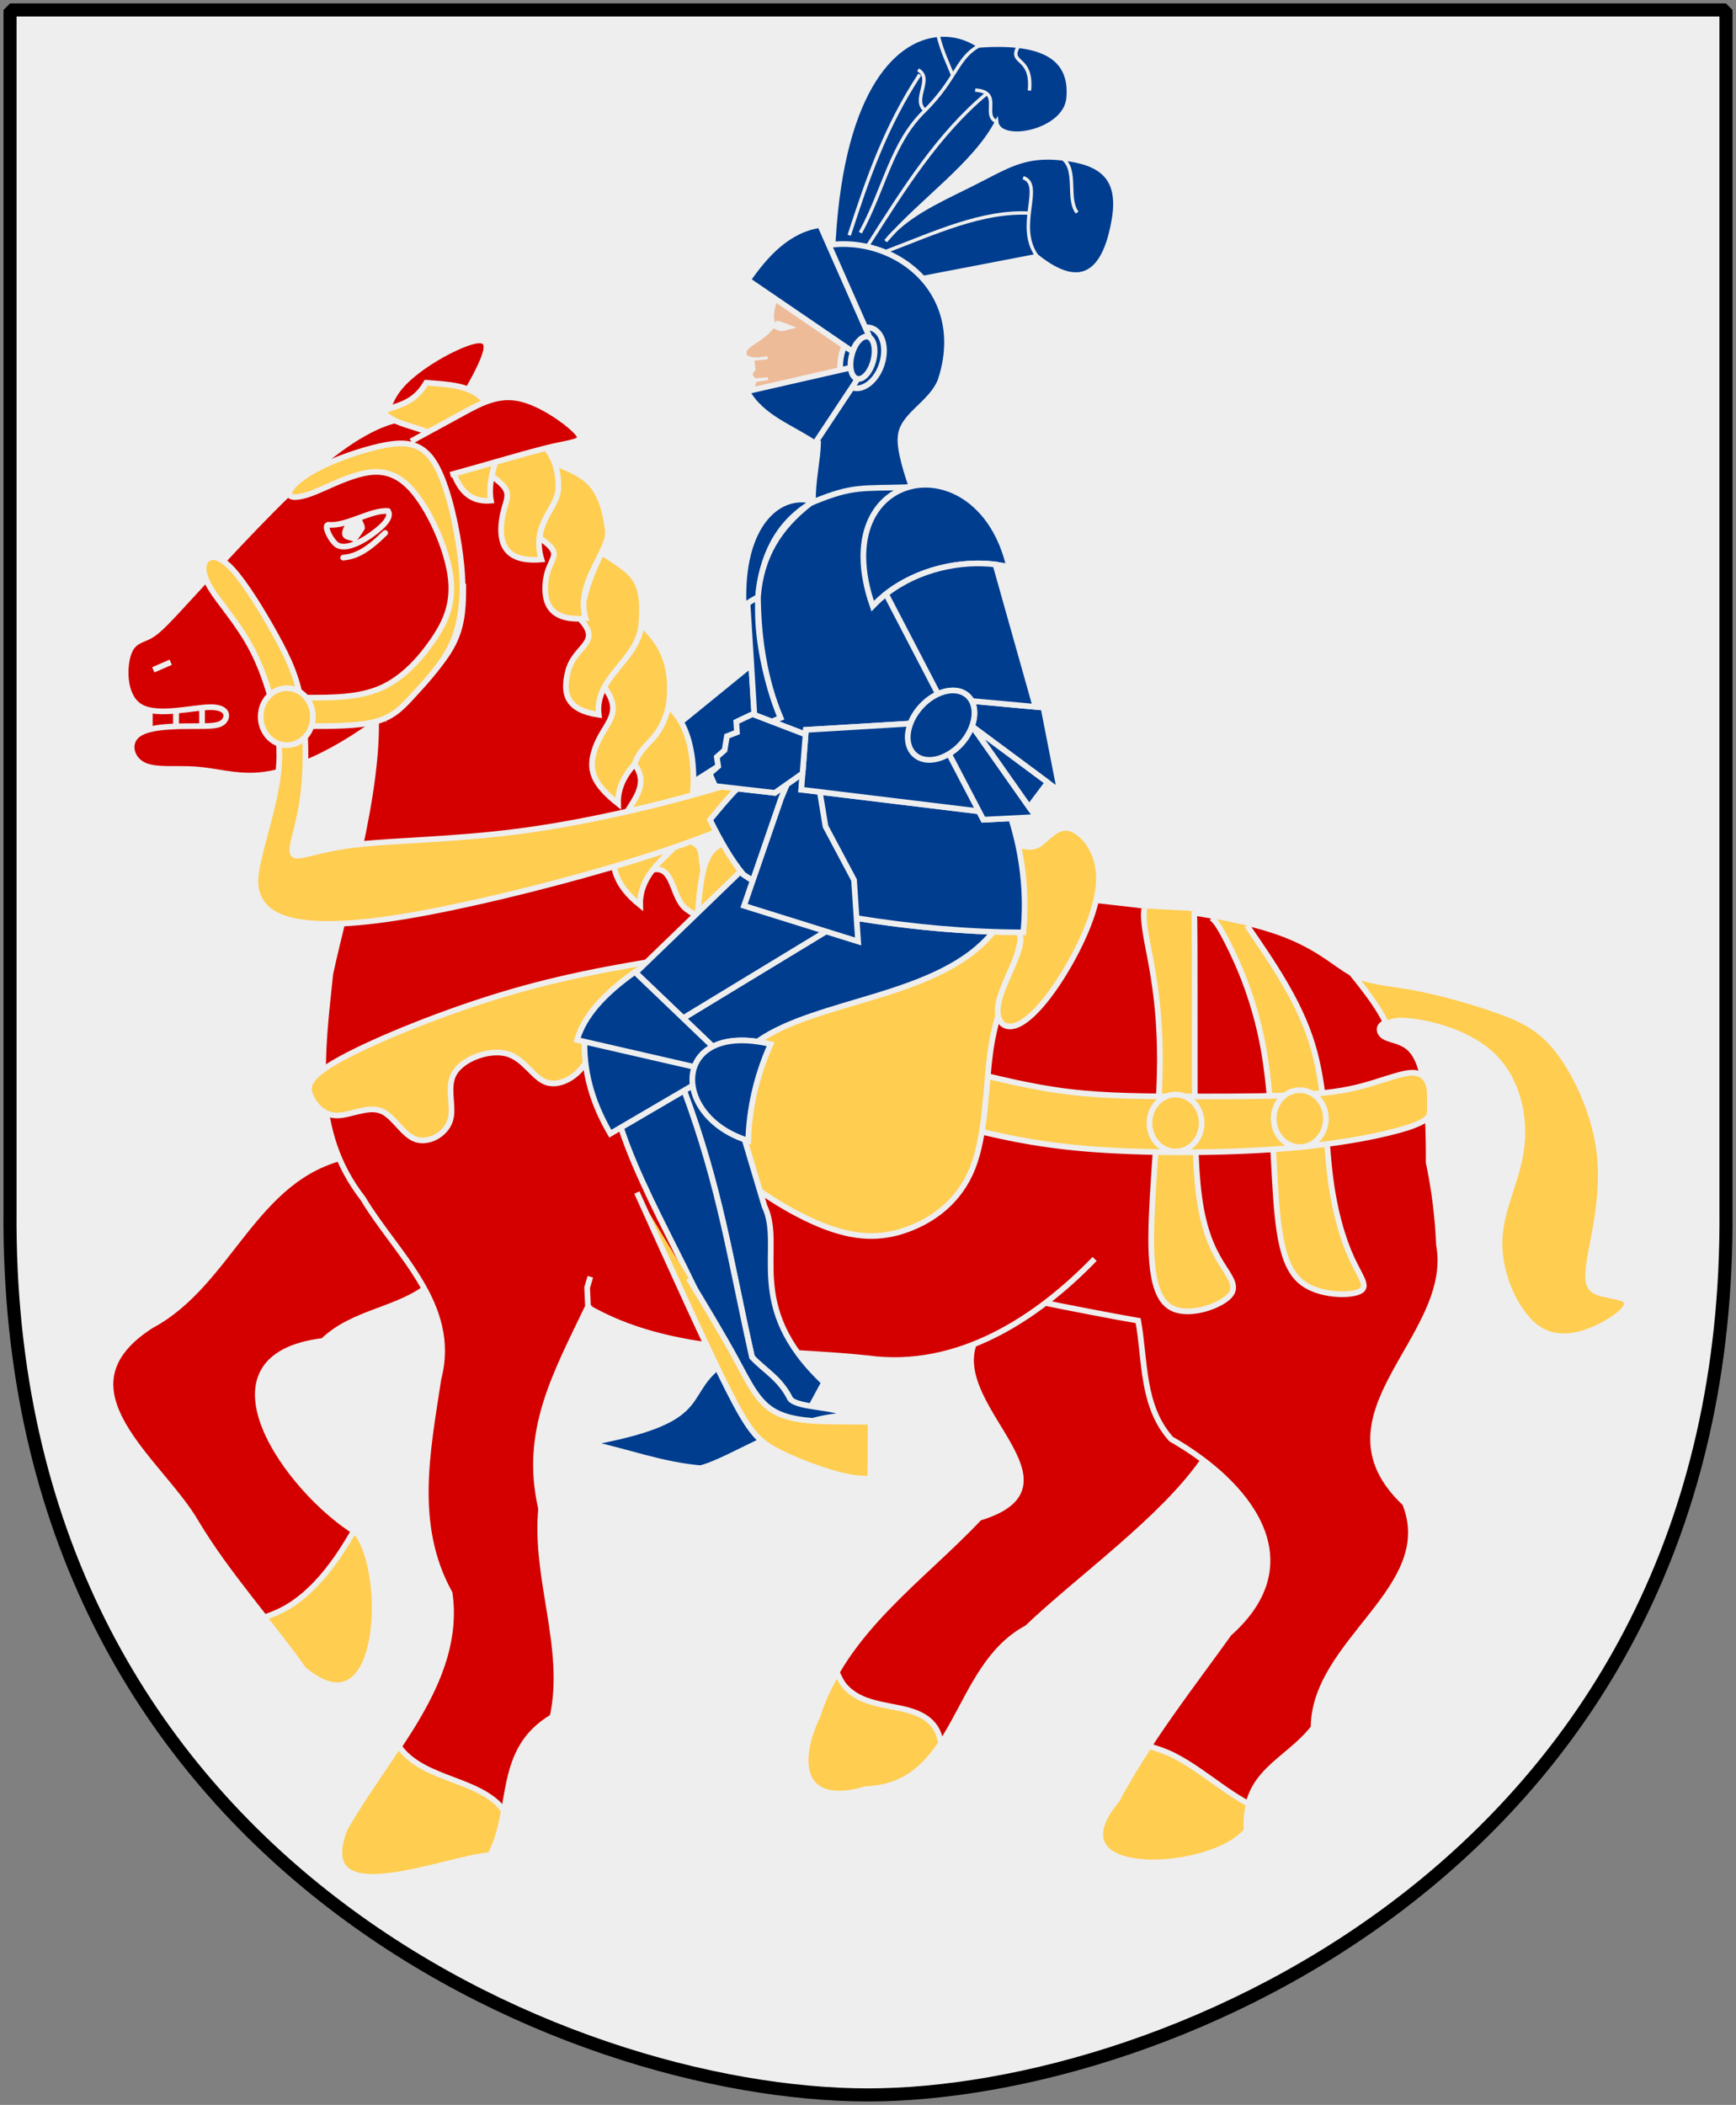
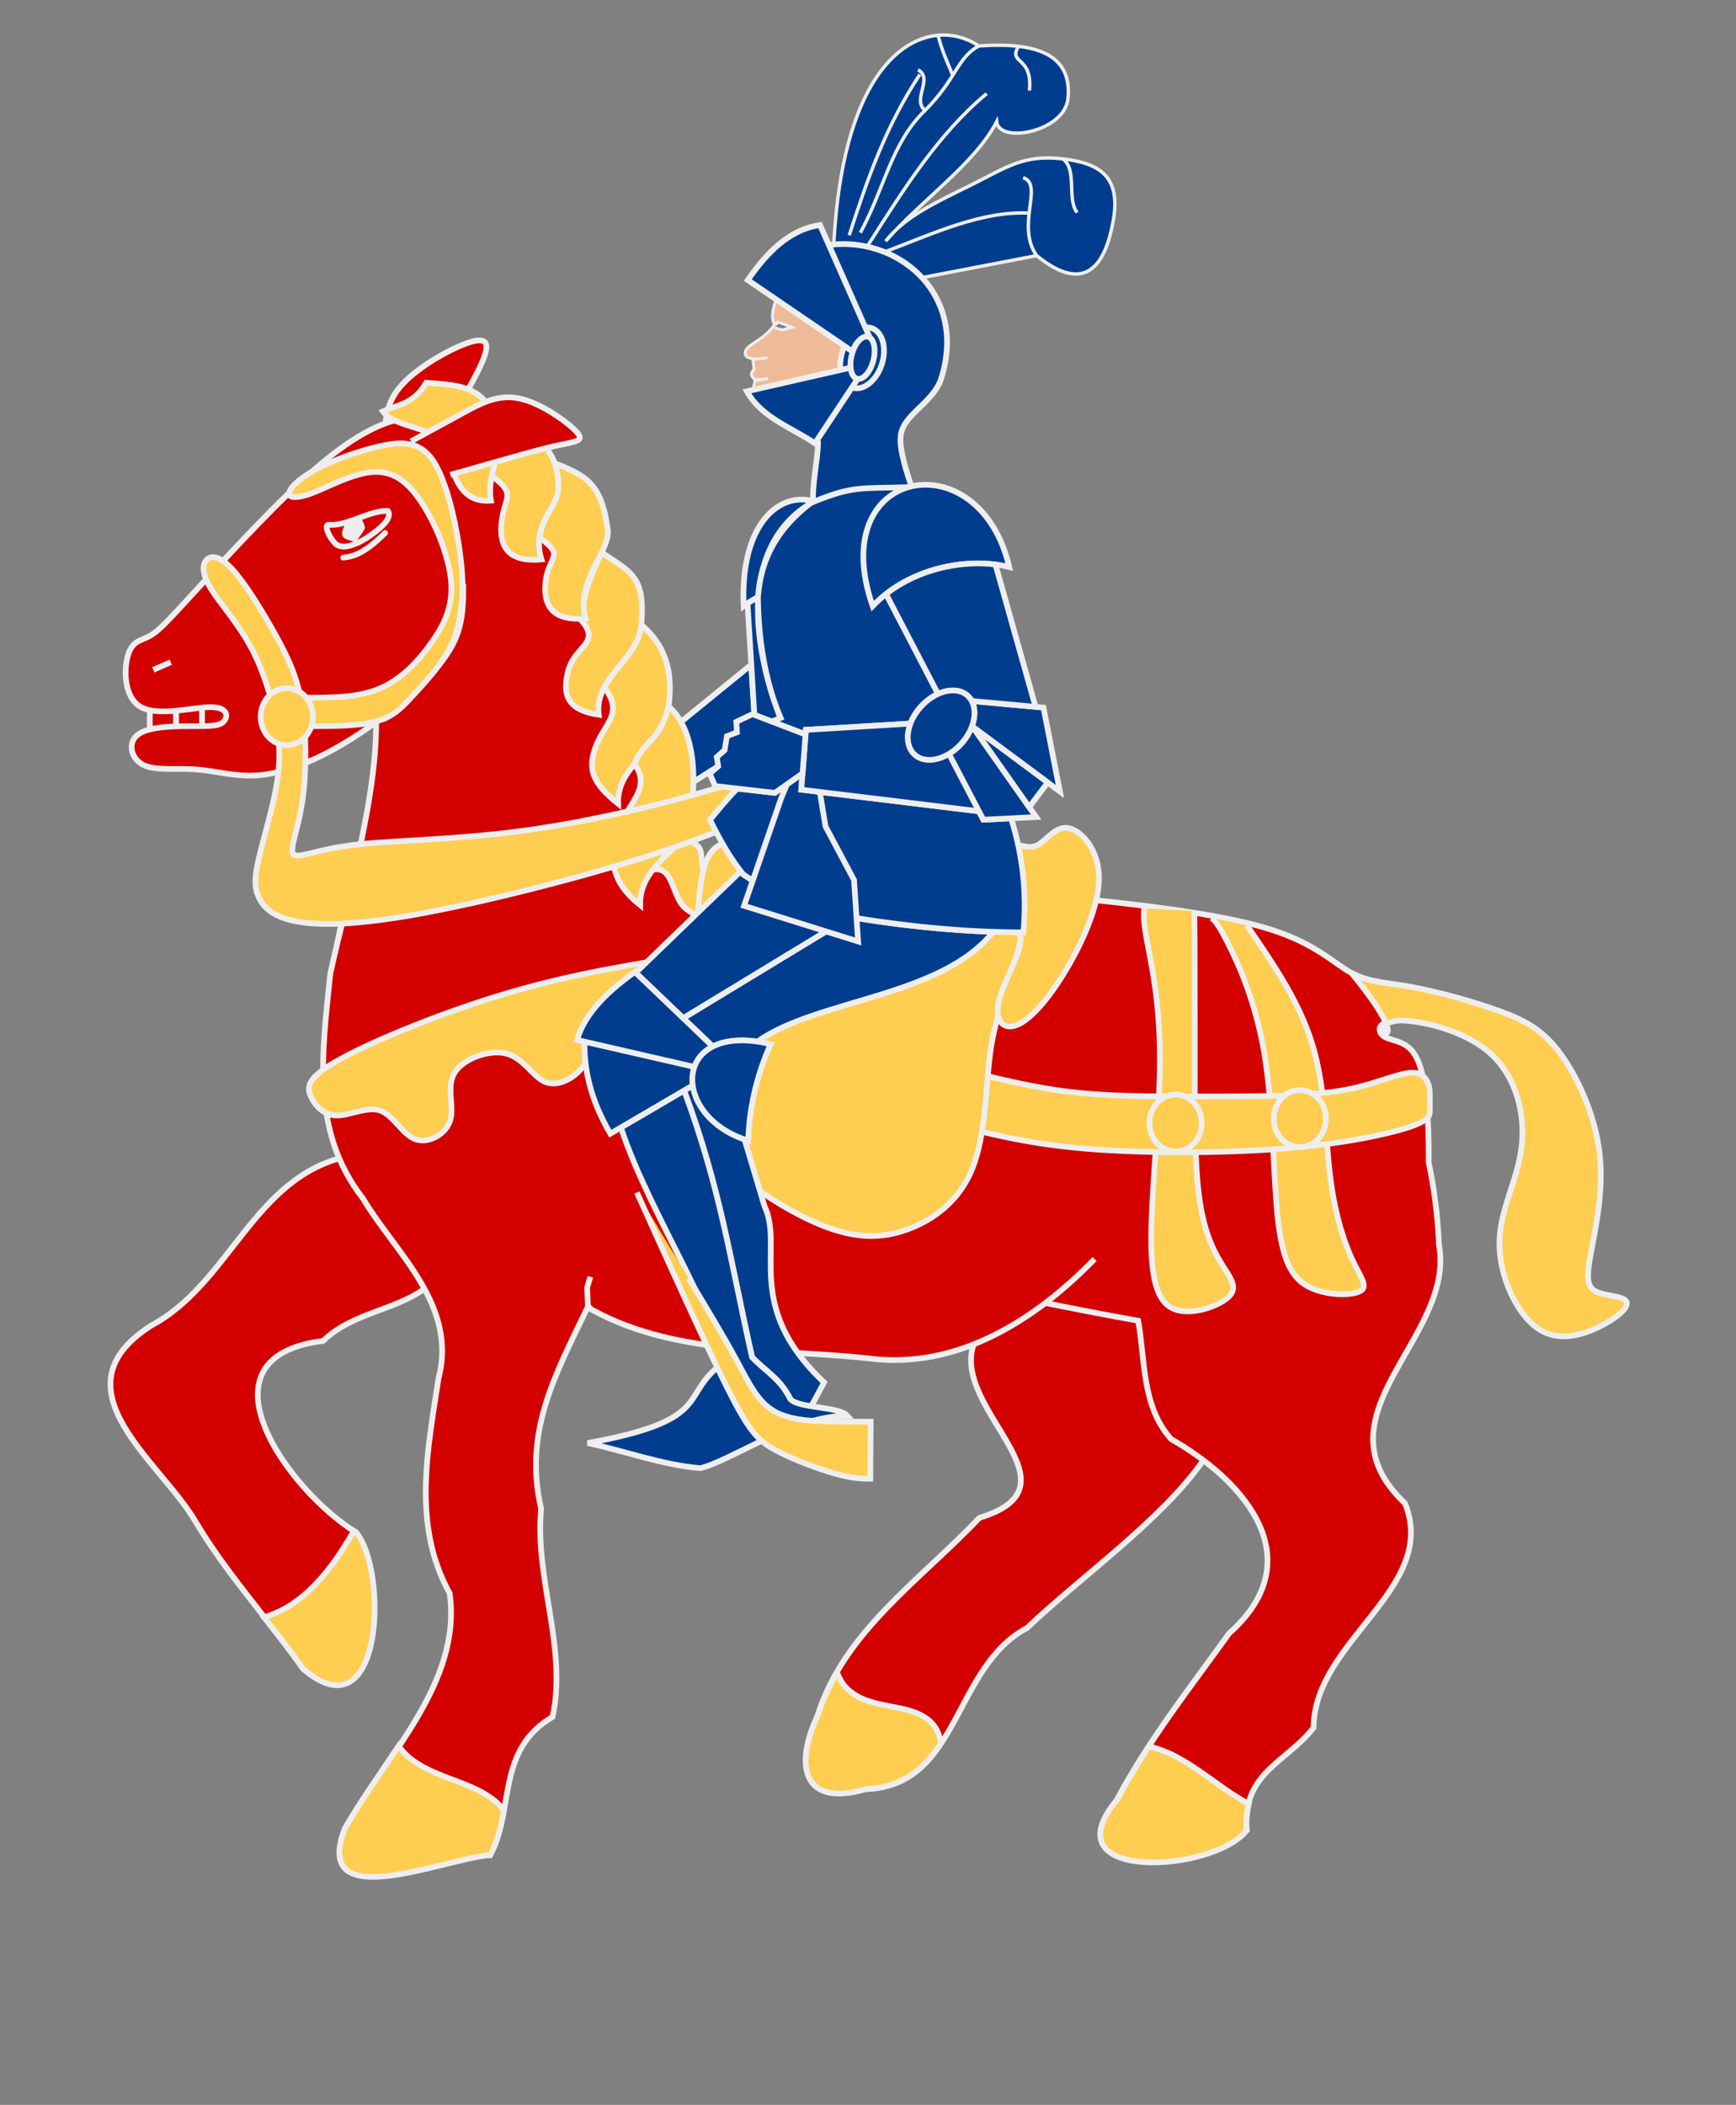
<svg xmlns="http://www.w3.org/2000/svg" version="1.0" width="251" height="304.2" id="svg4166">
  <rect width="100%" height="100%" fill="#808080" stroke="none" />
  <defs id="defs4168" />
-   <path d="M 249.551,1.44 L 1.45,1.44 L 1.45,174.936 C 0.682,268.657 81.739,302.756 125.5,302.756 C 168.494,302.756 250.318,268.657 249.551,174.936 L 249.551,1.44 z " style="fill:#eeeeee;stroke:none" id="Shield" />
  <g transform="matrix(0.823,0,0,0.823,-174.074,-288.581)" id="Knight_on_horse">
    <g style="fill:#d40000;stroke:#eeeeee" id="Horse-main_body">
      <path d="M 423.459,606.378 C 422.306,544.73 386.652,575.12 382.581,586.655 C 378.511,598.191 402.309,611.503 383.561,617.18 C 373.329,628.025 359.682,637.165 355.164,651.915 C 355.164,651.915 363.617,664.815 363.617,664.815 C 380.162,664.216 378.867,643.457 391.949,636.513 C 401.043,627.827 415.632,617.536 422.852,607.15 C 422.852,607.15 418.077,563.334 423.459,606.378 z " id="Horse-leg-back-right" />
      <path d="M 272.754,553.655 C 256.05,557.137 252.033,575.986 238.017,583.447 C 220.717,594.58 239.702,607.185 245.938,617.963 C 251.424,627.141 258.841,635.186 264.818,643.742 C 260.879,638.18 275.63,622.219 274.1,619.746 C 262.341,612.602 245.07,588.95 268.26,586.113 C 273.698,580.89 281.509,580.803 287.031,576.234" id="Horse-leg-front-right" />
      <path d="M 288.312,424.812 C 283.723,424.812 279.121,426.458 274.531,428.125 L 279.125,463.156 C 279.125,471.493 279.124,479.819 277.594,488.156 C 276.064,496.493 273.013,504.828 270.719,516.5 C 268.424,528.172 266.881,543.193 273,554.031 C 279.119,564.869 292.887,571.529 305.125,576.531 C 317.363,581.533 328.074,584.885 340.312,585.719 C 352.551,586.552 366.338,584.865 376.281,584.031 C 383.314,582.154 386.635,582.124 393.094,579.031 C 399.913,580.42 406.009,581.598 411.469,582.562 C 412.728,589.575 412.059,597.524 417.25,603.344 C 430.64,610.987 441.867,624.649 427.438,637.469 C 420.772,646.78 413.374,656.076 407.75,666.688 C 407.75,666.688 429.539,672.973 430.531,672.062 C 429.695,661.9 437.514,660.145 442.281,654.031 C 442.329,638.756 464.346,629.56 458.344,614.625 C 441.838,599.099 467.32,585.557 464.312,569.219 C 464.115,564.5 463.532,559.608 462.5,554.75 C 462.545,550.099 462.361,545.572 461.938,542.344 C 461.173,536.508 459.655,534.834 458.125,534 C 456.595,533.166 455.046,533.177 454.281,532.344 C 453.516,531.51 453.519,529.844 457.344,529.844 C 459.783,528.496 460.721,527.85 459.656,524 C 455.067,523.166 451.997,523.167 448.938,521.5 C 445.878,519.833 442.805,516.501 435.156,514 C 427.507,511.499 415.296,509.824 398.469,508.156 C 381.641,506.489 360.207,504.844 347.969,504.844 C 335.731,504.844 332.671,506.49 331.906,505.656 C 330.628,491.953 330.582,488.351 325.781,477.312 C 321.233,466.059 322.091,451.043 302.844,428.969 C 297.49,426.468 292.902,424.812 288.312,424.812 z " id="Horse-body" />
      <path d="M 277.096,471.498 C 279.52,485.505 272.356,508.498 269.539,521.638 C 268.081,535.701 266.063,549.279 275.295,561.125 C 280.935,570.626 291.949,579.732 288.543,592.717 C 286.611,605.434 283.893,618.452 290.502,630.41 C 292.736,645.996 279.409,658.918 272.078,671.809 C 271.932,674.264 297.627,676.421 297.627,676.421 C 301.948,668.29 298.659,657.974 308.586,652.131 C 311.208,640.069 305.403,627.894 306.578,615.588 C 303.434,601.969 309.077,592.055 314.808,580.067 L 314.661,576.757 L 315.22,574.845 M 314.488,580.055 C 329.271,588.737 347.43,587.398 363.927,589.153 C 379.759,591.329 393.686,582.187 403.815,571.718" id="Horse-front_leg_and_belly" />
      <path d="M 279.134,428.138 C 279.134,424.803 279.134,421.469 282.194,418.134 C 285.253,414.799 291.372,411.464 294.432,410.631 C 297.491,409.797 297.491,411.464 295.962,414.799 C 294.432,418.134 291.372,423.136 288.313,428.138" id="Horse-ear-right" />
      <g id="Horse-teeth">
        <path d="M 242.42,473.157 L 242.42,483.161 L 247.009,483.161 L 247.009,473.157 L 242.42,473.157 z " id="pferd-gebiss-1" />
        <path d="M 247.009,473.157 L 247.009,483.161 L 251.598,483.161 L 251.598,473.157 L 247.009,473.157 z " id="pferd-gebiss-2" />
        <path d="M 237.83,473.157 L 237.83,483.161 L 242.42,483.161 L 242.42,473.157 L 237.83,473.157 z " id="pferd-gebiss-3" />
      </g>
      <path d="M 290.607,425.637 C 289.842,424.803 289.078,423.97 287.905,423.97 C 286.783,423.97 285.253,424.803 284.488,424.803 C 283.723,424.803 283.723,423.97 281.429,424.359 C 279.134,424.803 274.545,426.471 267.661,432.306 C 260.777,438.142 251.598,448.146 246.244,453.982 C 240.89,459.818 239.36,461.485 237.83,462.319 C 236.301,463.153 234.771,463.153 234.006,465.654 C 233.241,468.155 233.241,473.157 236.301,474.824 C 239.36,476.491 245.479,474.824 248.539,474.824 C 251.598,474.824 251.598,476.491 250.833,477.325 C 250.068,478.159 248.539,478.159 245.479,478.159 C 242.42,478.159 237.83,478.159 235.842,479.567 C 233.853,480.975 234.465,483.791 236.607,484.921 C 238.748,486.051 242.42,485.495 245.938,485.755 C 249.457,486.014 252.822,487.089 256.799,486.792 C 260.777,486.496 265.366,484.828 269.955,482.327 C 274.545,479.826 279.134,476.491 282.959,473.157 C 286.783,469.822 289.842,466.487 291.372,463.153 C 292.902,459.818 292.902,456.483 292.902,453.148" id="Horse-head" />
      <path d="M 238.442,468.266 L 241.502,466.932" style="fill:none" id="Horse-nose" />
      <g style="fill:none;stroke-linecap:round" id="Horse-eye">
        <path d="M 279.178,444.237 C 276.042,447.315 274.087,448.359 271.799,448.567" id="_69085128" />
        <path d="M 275.142,443.291 C 275.118,443.437 273.909,445.179 273.763,445.264 C 272.503,444.759 271.23,445.197 272.917,442.412 C 272.917,442.412 274.151,441.808 274.321,441.735 C 274.537,441.642 275.156,443.207 275.142,443.291 z " style="fill:#eeeeee" id="_69195392" />
        <path d="M 269.302,442.801 C 272.43,443.084 276.734,440.119 279.682,440.387 C 280.597,441.796 277.687,443.901 276.302,444.853 C 274.904,445.814 272.405,447.145 270.871,446.422 C 269.8,445.917 268.122,442.694 269.302,442.801 z " id="path3320" />
      </g>
    </g>
    <path d="M 344.04,476.168 L 343.491,467.362 L 329.17,479.019 C 330.621,482.159 331.931,485.182 333.206,488.033 L 337.676,485.2 L 344.04,476.168 z " style="fill:#003d8f;stroke:#eeeeee" id="Knight-arm-right" />
    <path d="M 457.344,529.844 C 461.168,529.844 468.817,531.519 473.406,535.688 C 477.996,539.856 479.546,546.508 478.781,552.344 C 478.016,558.18 474.938,563.195 474.938,569.031 C 474.938,574.867 478.019,581.53 481.844,584.031 C 485.668,586.532 490.253,584.855 493.312,583.188 C 496.372,581.52 497.89,579.865 497.125,579.031 C 496.36,578.198 493.311,578.209 491.781,577.375 C 490.252,576.541 490.235,574.856 491,570.688 C 491.765,566.519 493.296,559.857 492.531,553.188 C 491.766,546.518 488.716,539.856 485.656,535.688 C 482.597,531.519 479.527,529.855 474.938,528.188 C 470.348,526.52 464.246,524.834 459.656,524 C 455.067,523.166 451.997,523.167 448.938,521.5 C 462.255,537.727 449.283,530.623 457.344,529.844 z " style="fill:#ffcd50;stroke:#eeeeee" id="Horse-tail" />
    <g style="fill:#ffcd50;stroke:#eeeeee" id="Horse-mane">
      <path d="M 317.609,471.235 C 319.041,467.155 322.548,466.747 324.17,460.353 C 329.232,464.649 330.242,470.423 328.23,478.465 C 327.296,482.198 319.898,485.074 320.098,491.767 C 315.713,488.254 314.693,485.862 316.109,481.925 C 317.698,477.507 321.249,476.051 317.609,471.235 L 317.609,471.235 z " id="_69071648" />
      <path d="M 313.377,459.294 C 314.355,454.296 315.073,452.129 317.207,447.668 C 322.633,451.271 324.875,451.999 324.169,460.353 C 323.643,466.572 315.886,469.538 316.699,476.164 C 311.174,475.337 310.259,472.626 311.305,468.526 C 312.479,463.925 317.437,463.601 313.377,459.294 L 313.377,459.294 z " id="_69118128" />
      <path d="M 306.327,445.091 C 306.828,439.985 311.613,437.463 308.475,431.799 C 314.379,434.083 317.175,435.381 318.291,443.67 C 318.783,447.325 312.514,452.927 314.378,459.241 C 308.823,459.704 306.969,457.29 307.337,453.025 C 307.749,448.24 311.004,448.381 306.327,445.091 L 306.327,445.091 z " id="_67943384" />
      <path d="M 326.206,503.37 C 326.673,502.29 331.463,498.344 331.334,497.794 C 335.288,499.049 334.51,500.229 334.845,502.088 C 335.28,504.509 335.251,508.302 338.527,509.961 C 335.659,512.046 333.89,511.726 332.001,510.205 C 329.467,508.166 329.922,502.591 326.206,503.37 L 326.206,503.37 z " id="_68913520" />
      <path d="M 297.823,434.187 C 298.166,432.46 299.422,429.934 298.767,425.41 C 304.386,425.869 309.796,428.82 309.597,436.354 C 309.5,440.055 304.77,442.579 306.633,448.894 C 301.079,449.357 299.225,446.943 299.592,442.678 C 300.005,437.893 302.499,437.476 297.823,434.187 L 297.823,434.187 z " id="_68982392" />
      <path d="M 278.774,422.879 C 281.282,421.72 284.166,421.681 286.387,417.861 C 292.006,418.319 297.503,418.176 298.931,426.397 C 299.686,430.746 296.951,434.138 297.76,438.559 C 292.206,439.022 291.132,433.768 289.956,429.718 C 288.665,425.277 281.236,426.169 278.774,422.879 L 278.774,422.879 z " id="_67967288" />
      <path d="M 322.976,484.832 C 324.408,480.751 327.349,481.089 328.97,474.695 C 334.032,478.991 334.12,489.379 332.108,496.284 C 331.036,499.964 323.777,502.892 323.976,509.586 C 319.591,506.073 318.798,502.841 319.355,498.607 C 320.1,492.927 326.616,489.648 322.976,484.832 L 322.976,484.832 z " id="_48716592" />
    </g>
    <path d="M 283.723,428.138 C 286.783,426.471 289.842,424.803 292.902,423.136 C 295.962,421.469 299.021,419.801 302.846,420.635 C 306.67,421.469 311.259,424.803 312.789,426.471 C 314.319,428.138 312.789,428.138 308.965,428.972 C 305.14,429.805 296.752,432.346 290.633,434.013" style="fill:#d40000;stroke:#eeeeee" id="Horse-ear-left" />
    <g style="fill:#ffcd50;stroke:#eeeeee" id="Horse-tack">
      <path d="M 334.206,518.176 C 323.497,519.843 312.789,521.51 301.316,524.845 C 289.842,528.18 277.604,533.182 271.485,536.517 C 265.366,539.851 265.366,541.519 266.131,543.186 C 266.896,544.853 268.426,546.521 270.72,546.521 C 273.015,546.521 276.075,544.853 278.369,545.687 C 280.664,546.521 282.194,549.855 284.488,550.689 C 286.783,551.523 289.842,549.855 290.607,547.354 C 291.372,544.853 289.842,541.519 291.372,539.018 C 292.902,536.517 297.491,534.849 300.551,535.683 C 303.61,536.517 305.14,539.851 307.435,540.685 C 309.729,541.519 312.789,539.851 314.319,537.35 C 315.849,534.849 315.849,531.514 319.673,529.013 C 323.497,526.512 331.146,524.845 338.795,523.178" id="zaum1-1" />
      <path d="M 366.331,478.159 C 358.682,481.494 351.033,484.828 340.325,488.163 C 329.617,491.498 315.849,494.832 303.61,496.5 C 291.372,498.167 280.664,498.167 273.78,499.001 C 266.896,499.835 263.836,501.502 263.072,500.668 C 262.307,499.835 263.836,496.5 264.601,491.498 C 265.366,486.496 265.366,479.826 264.601,474.824 C 263.836,469.822 262.307,466.487 260.012,462.319 C 257.717,458.15 254.658,453.148 252.363,450.647 C 250.068,448.146 248.539,448.146 247.774,448.98 C 247.009,449.814 247.009,451.481 248.539,453.982 C 250.068,456.483 253.128,459.818 255.423,463.986 C 257.717,468.155 259.247,473.157 260.012,477.325 C 260.777,481.494 260.777,484.828 260.012,488.997 C 259.247,493.165 257.717,498.167 256.952,501.502 C 256.188,504.837 256.188,506.504 256.952,508.171 C 257.717,509.839 259.247,511.506 263.072,512.34 C 266.896,513.173 273.015,513.173 282.959,511.506 C 292.902,509.839 306.67,506.504 318.143,503.169 C 329.617,499.835 338.795,496.5 347.209,492.331 C 355.623,488.163 363.271,483.161 370.92,478.159" id="zaum1-4" />
      <path d="M 265.366,473.157 C 269.955,473.157 274.545,473.157 278.369,471.489 C 282.194,469.822 285.253,466.487 287.548,463.153 C 289.842,459.818 291.372,456.483 290.607,451.481 C 289.842,446.479 286.783,439.81 283.723,436.475 C 280.664,433.14 277.604,433.14 274.545,433.974 C 271.485,434.807 268.426,436.475 266.131,437.308 C 263.836,438.142 262.307,438.142 262.307,437.308 C 262.307,436.475 263.836,434.807 266.896,433.14 C 269.955,431.473 274.545,429.805 278.369,428.972 C 282.194,428.138 285.253,428.138 287.548,431.473 C 289.842,434.807 291.372,441.477 292.137,446.479 C 292.902,451.481 292.902,454.816 292.494,457.706 C 292.137,460.652 291.372,463.153 289.842,465.654 C 288.313,468.155 286.018,470.656 284.131,472.712 C 282.194,474.824 280.664,476.491 277.604,477.325 C 274.545,478.159 269.955,478.159 265.366,478.159" id="zaum1-6" />
      <path d="M 266.488,476.491 C 266.488,473.729 264.433,471.489 261.899,471.489 C 259.364,471.489 257.309,473.729 257.309,476.491 C 257.309,479.254 259.364,481.494 261.899,481.494 C 264.433,481.494 266.488,479.254 266.488,476.491 z " id="zaum2-1" />
      <path d="M 412.53,510.172 C 412.428,511.173 412.326,512.173 413.04,516.008 C 413.754,519.843 415.284,526.512 415.284,536.517 C 415.284,546.521 413.754,559.86 413.754,568.196 C 413.754,576.533 415.284,579.868 418.343,580.702 C 421.403,581.535 425.992,579.868 427.522,578.201 C 429.052,576.533 427.522,574.866 425.992,572.365 C 424.462,569.864 422.932,566.529 422.168,560.693 C 421.403,554.857 421.403,546.521 421.403,538.184 C 421.403,529.847 421.403,521.51 421.386,516.916 C 421.369,512.321 421.335,511.469 421.301,510.617" id="zaum1-2" />
      <path d="M 424.36,511.84 C 424.904,512.284 425.448,512.729 427.25,516.286 C 429.052,519.843 432.111,526.512 433.641,535.683 C 435.171,544.853 435.171,556.525 435.936,564.028 C 436.7,571.531 438.23,574.866 441.29,576.533 C 444.349,578.201 448.939,578.201 450.468,577.367 C 451.998,576.533 450.468,574.866 448.939,571.531 C 447.409,568.196 445.879,563.194 445.114,556.525 C 444.349,549.855 444.349,541.519 442.055,534.015 C 439.76,526.512 435.171,519.843 430.581,513.173" id="zaum1-3" />
      <path d="M 462.706,545.687 C 462.706,544.853 462.706,544.02 462.706,543.186 C 462.706,542.352 462.706,541.519 462.299,540.685 C 461.942,539.851 461.177,539.018 459.647,539.018 C 458.117,539.018 455.823,539.851 453.12,540.685 C 450.468,541.519 447.409,542.352 442.055,542.741 C 436.7,543.186 429.052,543.186 421.403,543.186 C 413.754,543.186 406.105,543.186 399.221,542.352 C 392.337,541.519 386.218,539.851 382.394,539.018 C 378.569,538.184 377.039,538.184 376.275,539.851 C 375.51,541.519 375.51,544.853 376.275,546.521 C 377.039,548.188 378.569,548.188 382.394,549.022 C 386.218,549.855 392.337,551.523 402.281,552.356 C 412.224,553.19 425.992,553.19 436.7,552.356 C 447.409,551.523 455.058,549.855 458.882,548.633 C 462.706,547.354 462.706,546.521 462.706,545.687 z " id="zaum1-5" />
      <path d="M 422.627,547.855 C 422.627,545.092 420.572,542.852 418.037,542.852 C 415.503,542.852 413.448,545.092 413.448,547.855 C 413.448,550.617 415.503,552.857 418.037,552.857 C 420.572,552.857 422.627,550.617 422.627,547.855 L 422.627,547.855 z " id="zaum2-2" />
      <path d="M 444.451,547.076 C 444.451,544.314 442.397,542.074 439.862,542.074 C 437.327,542.074 435.273,544.314 435.273,547.076 C 435.273,549.839 437.327,552.079 439.862,552.079 C 442.397,552.079 444.451,549.839 444.451,547.076 z " id="zaum2-3" />
      <path d="M 335.736,501.502 C 334.206,504.837 334.206,511.506 333.441,518.176 C 332.676,524.845 331.146,531.514 331.146,537.35 C 331.146,543.186 332.676,548.188 337.265,553.19 C 341.855,558.192 349.504,563.194 355.623,565.695 C 361.742,568.196 366.331,568.196 370.92,566.529 C 375.51,564.862 380.099,561.527 382.394,555.691 C 384.688,549.855 384.688,541.519 385.453,535.683 C 386.218,529.847 387.748,526.512 389.277,521.51 C 390.807,516.508 392.337,509.839 391.572,506.504 C 390.807,503.169 387.748,503.169 384.688,504.003 C 381.629,504.837 378.569,506.504 372.45,506.504 C 366.331,506.504 357.152,504.837 351.798,503.169 C 346.444,501.502 344.914,499.835 342.62,499.001 C 340.325,498.167 337.265,498.167 335.736,501.502 z " id="sattel1-1" />
      <path d="M 388.513,498.612 C 386.218,498.167 383.158,498.167 382.394,500.668 C 381.629,503.169 383.158,508.171 385.453,510.672 C 387.748,513.173 390.807,513.173 390.807,515.674 C 390.807,518.176 387.748,523.178 386.983,526.512 C 386.218,529.847 387.748,531.514 390.042,530.681 C 392.337,529.847 395.397,526.512 398.456,521.51 C 401.516,516.508 404.575,509.839 404.575,504.837 C 404.575,499.835 401.516,496.5 399.221,496.055 C 396.926,495.666 395.397,498.167 393.867,499.001 C 392.337,499.835 390.807,499.001 388.513,498.612 z " id="sattel2-1" />
    </g>
    <g style="fill:none;stroke:#eeeeee;stroke-width:0.6" id="Knight-plume">
      <path d="M 357.904,395.362 C 360.834,395.019 363.831,397.106 366.372,400.253 L 366.491,400.746 L 393.626,395.53 C 402.438,402.668 405.802,396.811 407.106,389.287 C 408.433,381.635 404.681,379.302 398.274,378.548 C 391.287,377.726 388.447,379.994 381.848,383.265 C 376.059,386.135 370.524,388.621 367.105,392.996 C 373.2,385.937 382.763,379.438 386.605,372.015 C 387.03,375.974 398.566,373.801 399.138,367.932 C 399.74,361.753 395.799,359.404 390.419,358.776 C 388.26,358.524 385.87,358.549 383.449,358.715 C 381.439,357.352 378.946,356.612 376.312,356.841 C 368.311,357.535 358.997,367.158 357.904,395.362 z " style="fill:#003d8f" id="path3000" />
      <path d="M 392.363,366.549 C 392.965,360.37 388.591,362.02 390.419,358.776" id="path4653" />
      <path d="M 376.312,356.841 C 377.06,359.818 377.935,361.492 378.889,363.864" id="path4665" />
      <path d="M 362.662,391.507 C 366.932,383.666 368.106,375.726 374.029,370.036 C 379.564,364.494 379.62,360.846 383.449,358.715" id="path4655" />
      <path d="M 364.028,393.663 C 370.223,383.955 376.336,374.153 384.856,367.082" id="path4669" />
-       <path d="M 382.835,366.465 C 387.742,366.772 383.928,370.905 386.605,372.015" id="path4657" />
      <path d="M 400.745,387.971 C 398.882,385.59 400.819,380.583 398.274,378.548" id="path4661" />
      <path d="M 360.698,391.963 C 363.985,381.835 367.12,372.845 373.097,363.732" id="path4671" />
      <path d="M 372.788,362.909 C 375.55,364.417 371.659,368.159 374.029,370.036" id="path4663" />
      <path d="M 367.244,394.763 C 375.675,391.574 384.119,387.589 392.495,388.081" id="path4667" />
      <path d="M 393.626,395.53 C 389.897,390.224 394.953,383.057 391.255,381.846" id="path4659" />
    </g>
    <g style="fill:#003d8f;stroke:#eeeeee" id="Knight-main_body">
      <g id="Knight-leg">
        <path d="M 386.004,514.271 C 376.807,525.829 355.122,526.063 344.571,533.552 C 341.199,533.065 338.605,533.471 336.738,534.427 L 331.533,529.438 L 356.617,514.207 L 361.99,511.861 C 370.142,513.188 378.117,514 386.004,514.271 z " id="path7439" />
        <path d="M 354.033,597.586 L 356.29,593.399 C 341.977,579.938 349.333,569.751 345.819,562.461 L 342.314,550.722 C 337.574,549.071 334.461,545.833 333.215,541.239 L 331.701,542.133 C 338.056,559.203 339.72,571.51 343.633,588.96 C 345.943,591.405 348.519,592.65 350.351,596.296" id="path7441" />
        <path d="M 320.593,548.629 C 325.744,564.464 339.862,584.774 337.472,590.819 C 331.259,596.043 336.233,600.157 314.751,604.046 C 321.797,605.571 327.745,607.872 334.569,608.458 C 340.048,607.114 351.192,599.129 360.388,599.264 C 358.91,597.568 351.82,598.001 350.342,596.305 C 348.51,592.65 345.934,591.423 343.624,588.969 C 339.711,571.519 338.039,559.203 331.692,542.142 L 320.593,548.629 z " id="path7443" />
        <path d="M 323.186,521.453 L 341.641,503.633 C 341.792,503.822 341.942,504.012 342.101,504.201 C 342.65,504.571 343.199,504.923 343.748,505.275 L 356.617,514.198 L 331.533,529.429 L 323.186,521.453 z " id="path7451" />
        <path d="M 314.193,533.57 C 314.105,539.778 315.972,544.984 318.734,549.721 L 333.215,541.248 C 333.143,540.164 333.586,538.422 333.854,537.368" id="path7437" />
        <path d="M 336.738,534.418 L 323.045,521.317 C 317.734,525.062 314.087,529.023 312.892,533.263 L 333.507,538 C 334.02,536.52 335.091,535.257 336.738,534.418 z " id="path7435" />
        <path d="M 346.899,533.994 C 344.305,539.805 343.137,545.435 342.96,550.939 C 329.099,546.707 329.462,529.844 346.899,533.994 z " id="path7433" />
      </g>
      <path d="M 352.29,395.561 C 349.617,399.707 346.166,404.739 347.541,407.617 C 348.78,407.578 346.557,406.497 350.63,408.125 C 348.917,408.516 349.059,408.867 347.345,407.988 C 345.206,410.759 342.334,411.185 342.413,412.713 C 342.492,414.241 346.353,413.461 346.353,413.461 L 343.768,413.776 L 343.991,415.544 C 343.027,416.445 343.801,416.912 344.233,417.464 L 346.418,417.141 L 344.242,417.324 C 344.05,418.136 343.412,419.057 344.652,420.182 C 347.687,427.456 352.52,424.931 358.365,421.25 C 360.994,419.067 385.924,413.241 352.29,395.561 z " style="fill:#eebb99;stroke-width:0.5" id="Knight-face" />
      <g id="Knight-head">
        <path d="M 371.647,436.044 C 371.019,434.285 369.461,429.611 369.735,427.346 C 369.983,423.566 375.019,421.689 376.736,417.512 C 383.472,397.301 359.096,385.815 345.872,399.403 C 350.873,402.687 356.157,406.251 361.105,409.481 C 360.322,415.467 361.717,414.017 360.096,414.976 L 359.45,417.529 L 350.678,425.551 C 352.033,426.498 353.546,427.455 355.237,428.384 C 355.175,431.307 354.219,435.367 354.343,438.805 C 360.204,437.313 365.938,437.628 371.647,436.044" id="path7401" />
        <path d="M 364.309,408.173 C 363.212,407.974 362.043,408.516 361.087,409.535 C 359.609,411.281 359.178,412.949 359.096,414.958 C 359.356,416.822 359.809,418.045 361.592,418.793 C 363.583,419.154 365.823,417.069 366.566,414.137 C 367.319,411.232 366.31,408.543 364.309,408.173 z " id="path7403" />
        <path d="M 364.23,409.738 C 364.23,409.738 355.577,390.161 355.577,390.161 C 349.929,390.985 346.011,395.328 342.883,399.825 L 361.326,412.406 C 361.667,411.407 361.857,410.404 364.23,409.738 z " id="path7409" />
        <path d="M 361.888,414.995 C 355.693,416.419 348.927,417.929 342.726,419.364 C 345.254,423.978 350.689,425.766 354.674,428.501 L 361.887,417.627 L 361.888,414.995 z " id="path7411" />
        <path d="M 363.999,409.779 C 362.955,409.49 361.68,410.916 361.158,412.955 C 360.627,414.994 361.043,416.862 362.088,417.151 C 363.132,417.43 364.407,416.014 364.938,413.975 C 365.46,411.935 365.044,410.059 363.999,409.779 z " id="path7453" />
      </g>
      <g id="Knight-chest">
        <path d="M 342.836,456.58 L 344.04,476.177 L 348.076,477.72 L 348.642,476.718 C 345.819,469.419 344.279,461.993 344.748,455.47 C 344.102,455.786 343.456,456.156 342.836,456.58 z " id="path7449" />
        <path d="M 344.748,455.461 C 343.863,455.912 342.986,456.435 342.154,457.067 C 341.517,442.531 348.545,436.811 354.599,438.724 C 354.362,438.817 354.129,438.936 353.9,439.04 C 347.987,442.658 345.244,448.549 344.748,455.461 z " id="path7423" />
        <path d="M 376.294,472.496 C 375.276,472.965 374.267,473.687 373.382,474.634 C 372.497,475.581 371.851,476.646 371.452,477.702 L 353.095,478.802 L 353.033,479.614 L 347.102,477.341 L 348.651,476.709 C 345.787,469.97 344.743,462.519 344.668,455.506 C 345.191,448.438 348.332,443.308 353.865,439.031 C 354.089,438.919 354.332,438.819 354.564,438.715 C 361.424,435.918 362.911,436.45 371.01,436.197" id="path2887" />
        <path d="M 389.146,494.34 L 384.26,494.592 L 383.49,493.112 L 355.538,489.711 L 349.775,488.366 L 347.633,489.873 L 341.039,489.115 C 339.34,490.812 337.808,492.724 336.242,494.601 C 338.056,498.291 339.924,501.558 342.101,504.21 C 342.65,504.58 343.199,504.932 343.757,505.284 C 344.314,505.636 352.006,510.265 361.99,511.871 C 371.974,513.477 381.702,514.361 391.297,514.37 C 391.943,507.44 391.182,500.863 389.146,494.34" id="path7447" />
        <path d="M 348.749,490.803 L 342.225,509.705 L 362.265,515.967 L 361.548,505.176 L 356.538,495.765 L 355.538,489.702 L 352.28,489.314 L 352.502,486.445 L 349.775,488.366 L 348.749,490.803 z " id="path7431" />
      </g>
      <g id="Knight-arm-left">
        <path d="M 388.818,450.219 C 381.684,448.451 371.302,450.282 364.822,457.076 C 356.299,432.616 383.587,427.726 388.818,450.219 z " id="path7413" />
        <path d="M 382.215,473.732 L 394.828,474.896 L 397.723,489.648 L 382.259,478.18 C 382.852,476.556 382.861,474.932 382.215,473.732 z " id="path7417" />
        <path d="M 386.393,449.768 L 393.439,474.77 L 382.224,473.741 C 382.056,473.425 381.844,473.146 381.587,472.893 C 380.321,471.675 378.294,471.603 376.303,472.505 L 367.168,454.956 C 372.833,450.526 380.356,449.01 386.393,449.768 z " id="path7419" />
        <path d="M 371.461,477.711 L 353.094,478.812 L 352.28,489.314 L 383.49,493.104 C 380.083,471.643 368.7,487.294 371.461,477.711" id="path7427" />
        <path d="M 382.286,478.117 L 393.545,494.114 L 384.269,494.583 L 378.223,483.025 C 378.958,482.583 379.666,482.024 380.303,481.329 C 381.224,480.337 381.888,479.227 382.286,478.117 z " id="path7421" />
        <path d="M 395.572,488.051 L 392.323,492.382 L 382.392,478.271 L 395.572,488.051 M 380.587,481.013 C 380.595,480.995 380.604,480.986 380.622,480.968 C 380.604,480.986 380.595,480.995 380.587,481.013" id="path7425" />
        <path d="M 381.587,472.884 C 379.675,471.043 376.01,471.828 373.39,474.643 C 370.771,477.458 370.204,481.23 372.116,483.089 C 374.019,484.938 377.692,484.144 380.312,481.329 C 382.914,478.505 383.49,474.734 381.587,472.884 z " id="path7415" />
      </g>
      <path d="M 353.033,479.624 L 343.703,476.051 L 340.862,477.395 L 340.977,479.236 L 339.216,479.922 L 338.809,482.376 L 337.437,483.576 L 337.684,485.2 L 336.189,486.499 L 337.153,488.674 L 347.633,489.874 L 352.51,486.445 L 353.033,479.624 z " id="Knight-hand" />
    </g>
    <path d="M 323.396,560.05 C 329.438,573.424 335.48,586.798 339.261,594.323 C 343.042,601.848 344.562,603.524 347.612,605.209 C 350.662,606.894 355.241,608.588 358.296,609.439 C 361.351,610.29 362.88,610.299 364.41,610.308 L 364.468,600.304 C 362.938,600.295 361.408,600.286 358.349,600.269 C 355.289,600.251 350.7,600.225 347.65,598.54 C 344.6,596.855 343.09,593.511 340.819,589.329 C 338.549,585.148 335.518,580.128 332.487,575.109" style="fill:#ffcd50;stroke:#eeeeee" id="Horse-stirrup" />
    <g style="fill:#ffcd50;stroke:#eeeeee" id="Horse-hoofs">
      <path d="M 300.031,668.625 C 299.645,668.143 299.292,667.619 298.844,667.219 C 298.131,666.582 297.364,666.044 296.531,665.562 C 294.866,664.6 292.99,663.896 291.125,663.188 C 289.26,662.479 287.41,661.785 285.719,660.844 C 284.873,660.373 284.075,659.839 283.344,659.219 C 282.673,658.65 282.069,657.993 281.531,657.25 C 278.258,662.182 274.786,667.024 272.062,671.812 C 266.139,687.189 290.004,676.863 297.625,676.406 C 298.934,673.943 299.54,671.305 300.031,668.625 z " id="Horse-hoof-front-left" />
      <path d="M 273.688,619.469 C 272.76,621.048 271.796,622.642 270.719,624.188 C 269.619,625.764 268.414,627.294 267.094,628.688 C 265.773,630.081 264.325,631.345 262.719,632.406 C 261.266,633.366 259.644,634.086 257.906,634.656 C 260.268,637.673 262.666,640.678 264.812,643.75 C 278.825,655.643 279.731,626.552 274.094,619.75 C 273.966,619.672 273.817,619.55 273.688,619.469 z " id="Horse-hoof-front-right" />
      <path d="M 376.844,656.75 C 376.611,655.692 376.31,654.739 375.844,654.031 C 375.298,653.203 374.599,652.572 373.812,652.094 C 373.026,651.615 372.129,651.268 371.188,651 C 370.246,650.732 369.263,650.54 368.25,650.344 C 367.237,650.148 366.217,649.951 365.219,649.688 C 364.22,649.424 363.243,649.096 362.344,648.625 C 361.445,648.154 360.621,647.536 359.906,646.719 C 359.369,646.105 358.954,645.253 358.562,644.375 C 357.2,646.745 355.983,649.205 355.156,651.906 C 351.123,660.372 352.297,668.129 363.625,664.812 C 370.156,664.576 373.891,661.179 376.844,656.75 z " id="Horse-hoof-back-right" />
      <path d="M 430.906,667.438 C 429.504,666.656 428.143,665.808 426.844,664.906 C 425.343,663.864 423.875,662.782 422.375,661.75 C 420.875,660.718 419.364,659.744 417.719,658.906 C 416.381,658.225 414.896,657.723 413.375,657.281 C 411.386,660.33 409.477,663.429 407.75,666.688 C 395.577,681.243 424.694,679.523 430.531,672.062 C 430.383,670.256 430.574,668.784 430.906,667.438 z " id="Horse-hoof-back-left" />
    </g>
  </g>
-   <path d="M 249.551,1.44 L 1.45,1.44 L 1.45,174.936 C 0.682,268.657 81.739,302.756 125.5,302.756 C 168.494,302.756 250.318,268.657 249.551,174.936 L 249.551,1.44 z " style="fill:none;fill-opacity:0;stroke:#000000;stroke-width:1.888;stroke-linejoin:bevel" id="Frame" />
</svg>